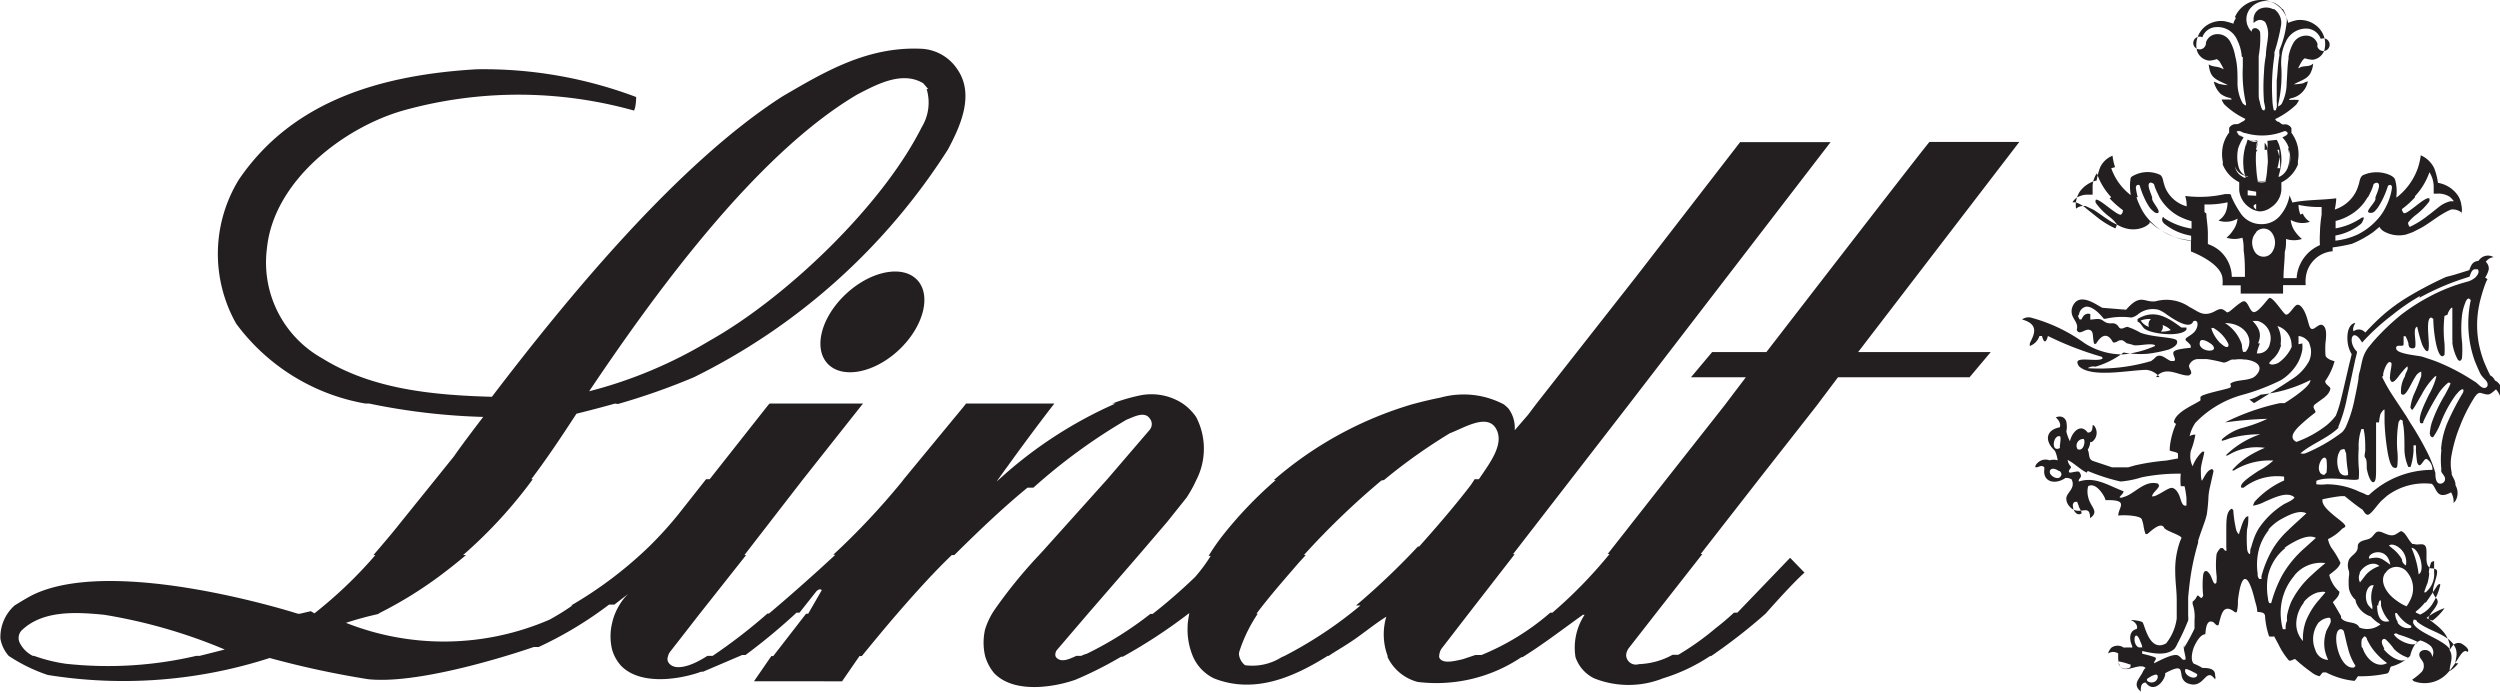
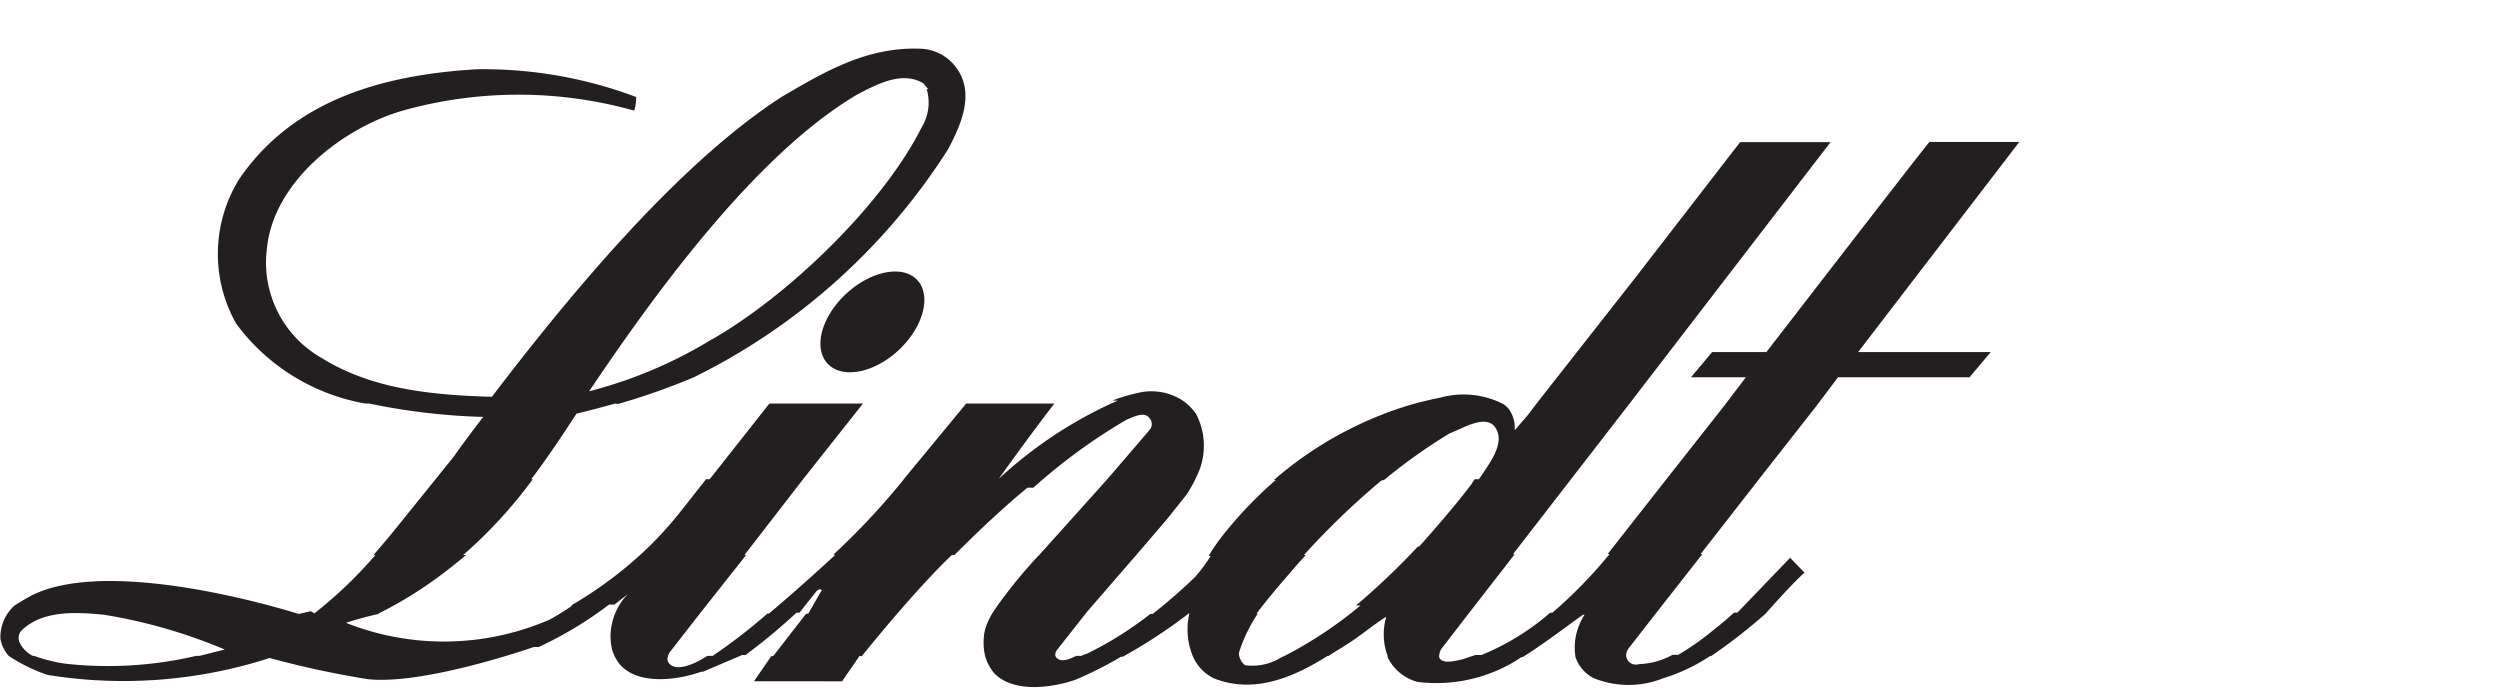
<svg xmlns="http://www.w3.org/2000/svg" id="Layer_1" data-name="Layer 1" width="118.01" height="32.72" viewBox="0 0 118.01 32.72">
  <defs>
    <style>.cls-1,.cls-2{fill:#231f20;}.cls-2{fill-rule:evenodd;}</style>
  </defs>
-   <path class="cls-1" d="M42.45,36c1.17-1.08,2.67-1.37,3.35-.64s.29,2.21-.87,3.3-2.67,1.38-3.36.65S41.26,37.1,42.45,36ZM32.2,50.42Zm-.67-9.23c-.6.17-1.22.33-1.82.48-.74,1.14-1.42,2.15-2.13,3.09h.07a21.88,21.88,0,0,1-3.29,3.58h.14c-.43.36-.88.72-1.37,1.08a19.26,19.26,0,0,1-2.78,1.69h.07a16.19,16.19,0,0,0-1.59.43,12.55,12.55,0,0,0,9.61-.15,11.24,11.24,0,0,0,1.08-.67h-.06a19.13,19.13,0,0,0,3.68-2.78h0a18,18,0,0,0,1.38-1.52l1.31-1.66H36l2.77-3.51h0l.06-.06h4.41l-.06.07h0l-2.77,3.5h0l-2.77,3.58h.08l-2.19,2.77h0l-1.37,1.76a.58.58,0,0,0-.13.26h0a.34.34,0,0,0,0,.24c.31.59,1.39,0,1.39,0a4.39,4.39,0,0,0,.47-.27h.25a26.18,26.18,0,0,0,2.59-2h.07c.68-.57,1.48-1.27,2.41-2.11l.72-.66h-.1a34.29,34.29,0,0,0,3.25-3.46l.09-.12h0L48,41.32h0l.1-.13h4.17l-.11.14h0c-.91,1.18-1.74,2.32-2.56,3.46h0l-.06.08.13-.11h0a20.25,20.25,0,0,1,5.48-3.57H55a8.48,8.48,0,0,1,1.39-.4,2.7,2.7,0,0,1,1.94.4h0a2.51,2.51,0,0,1,.63.63,3.24,3.24,0,0,1,0,3h0a5.79,5.79,0,0,1-.45.81l-.91,1.14-1.37,1.6h0l-2.4,2.77h0L52.41,52.8a.36.36,0,0,0-.09.3h0a.26.26,0,0,0,.1.13c.25.18.59,0,.89-.13h.23A1.19,1.19,0,0,1,53.8,53a16.61,16.61,0,0,0,3-1.88h.11a26.06,26.06,0,0,0,2-1.74,7.45,7.45,0,0,0,.74-1h-.1a10.19,10.19,0,0,1,.64-.93,19.21,19.21,0,0,1,2.53-2.65h-.09a17.52,17.52,0,0,1,6.51-3.57h0c.44-.12.89-.23,1.35-.32a4.09,4.09,0,0,1,3,.32h0a2.09,2.09,0,0,1,.22.2A1.53,1.53,0,0,1,74,42.45l.63-.73.4-.53h0l4.71-6,4.9-6.34h4.27L79.36,41.27h0l-2.67,3.45,0,0h0l-2.77,3.58H74l-2.15,2.77h0l-1.32,1.71a.71.71,0,0,0-.09.28.27.27,0,0,0,0,.12c.15.33.77.15,1.1.08l.6-.2h.29a11.7,11.7,0,0,0,3.25-2h.1a21.7,21.7,0,0,0,2.6-2.65l.1-.12h-.09l2.81-3.58h0l2.71-3.44h0l1-1.32H82.32l1-1.19h2.56s7.55-9.78,7.7-9.92h4.24l-7.61,9.92h6.26l-1,1.19H89.26l-1,1.33h0l-2.69,3.43h0l-2.79,3.58h.08l-2.17,2.77h0l-1.31,1.68a.63.63,0,0,0-.12.33.46.46,0,0,0,.6.42,3.54,3.54,0,0,0,1.59-.44h.27a12.91,12.91,0,0,0,1.77-1.26c.26-.2.56-.45.86-.73h.16L87,48.47l.68.7c-.62.55-1.84,1.94-1.84,1.94h0a26.27,26.27,0,0,1-2.57,2h-.05A8.47,8.47,0,0,1,81,54.16a4.39,4.39,0,0,1-3.25,0,1.73,1.73,0,0,1-.88-1h0a2.82,2.82,0,0,1,.43-2h-.08c-.94.67-1.87,1.39-2.85,2h-.05a7.2,7.2,0,0,1-4.9,1.17A2.19,2.19,0,0,1,68,53.16l0-.06h0a2.93,2.93,0,0,1-.06-1.85c-.6.37-1.2.89-1.82,1.28-.29.19-.59.36-.9.57h-.05c-1.59,1-3.46,1.82-5.37,1.06a2.06,2.06,0,0,1-1-1.06h0a3.27,3.27,0,0,1-.24-1.38c0-.21.05-.44.08-.64h0v0l-.08.06h0a25.08,25.08,0,0,1-3.06,2h-.08a17.87,17.87,0,0,1-2.14,1.08c-.82.3-2.83.73-3.84-.29A2.18,2.18,0,0,1,49,53.1h0a2.78,2.78,0,0,1,0-1.25,3.48,3.48,0,0,1,.45-.93h0a22.73,22.73,0,0,1,2.1-2.58h0l.22-.24,3-3.34h0l2-2.33a.42.42,0,0,0,0-.54c-.25-.36-.77-.06-1.09.06a27,27,0,0,0-4.4,3.21H51c-1.06.87-2.17,1.91-3.37,3.1l-.08.08h-.12c-.74.7-1.69,1.74-2.58,2.77h0c-.63.73-1.22,1.45-1.67,2h-.11l-.82,1.19H38.09l.82-1.19H39l1.55-2h.1L41.29,50c-.1-.12-.26.06-.26.06l-.79,1H40.1a28.59,28.59,0,0,1-2.41,2h-.16l-1.85.79h-.09c-.8.3-2.79.72-3.77-.28a1.93,1.93,0,0,1-.43-.78h0a2.65,2.65,0,0,1,0-1.22,2.76,2.76,0,0,1,.38-.92h0a2.28,2.28,0,0,1,.39-.48l-.66.51h-.25a18,18,0,0,1-3.32,2h-.23s-5.16,1.81-7.83,1.52a43.61,43.61,0,0,1-4.64-1A22.45,22.45,0,0,1,4.75,54a7.82,7.82,0,0,1-1.84-.9h0a1.66,1.66,0,0,1-.39-.81,2,2,0,0,1,.67-1.57h0s.54-.34.86-.5c3.88-1.88,12.51.89,12.51.89h.1l.51-.12.2.12h-.05a20.56,20.56,0,0,0,2.9-2.77h-.09c.4-.47.81-.94,1.18-1.41l1.75-2.17h0l.87-1.08c.41-.6,1.38-1.86,1.38-1.86a30.39,30.39,0,0,1-5.38-.63h-.18a9.64,9.64,0,0,1-6.1-3.77,6.7,6.7,0,0,1,.13-6.81c2.59-3.8,6.87-4.94,11.21-5.2a20.41,20.41,0,0,1,7.54,1.31s0,.43-.1.64a20.21,20.21,0,0,0-10.91,0c-2.82.81-6.11,3.34-6.42,6.51a5.18,5.18,0,0,0,2.62,5.19c2.31,1.43,5.09,1.73,8,1.81,3.59-4.71,8.77-11,13.7-14.17,2-1.17,4-2.36,6.53-2.26a2.16,2.16,0,0,1,1.76,1c.8,1.19.11,2.68-.46,3.75a29.86,29.86,0,0,1-12,10.76,31.62,31.62,0,0,1-3.58,1.26ZM46.32,26.35h0l-.24-.28c-1-.6-2.21.06-3.13.54-4.82,2.85-9.61,9.49-12.64,14A21.18,21.18,0,0,0,36,38.22c3.57-2,8.13-6.34,10-10.06a2.23,2.23,0,0,0,.24-1.82ZM11.92,53.1l1.19-.3a25,25,0,0,0-5.69-1.64c-1.33-.13-2.87-.22-3.87.71a.52.52,0,0,0-.12.61,1.38,1.38,0,0,0,.62.62h.06a7.63,7.63,0,0,0,1.48.37,18.3,18.3,0,0,0,6.17-.37Zm55.79-8.28a36.86,36.86,0,0,0-3.66,3.52h.09l-.33.36c-.68.79-1.38,1.58-2,2.41h.06A7.12,7.12,0,0,0,61,52.9a.41.41,0,0,0,0,.22h0a.77.77,0,0,0,.27.42A2.58,2.58,0,0,0,63,53.16l.14-.06h0a19.54,19.54,0,0,0,3.58-2.38h-.21a34.87,34.87,0,0,0,2.92-2.78h.06c.89-1,1.71-1.95,2.45-2.92l.17-.26h.2c.52-.77,1.23-1.68.8-2.4s-1.54,0-2.17.23a26.12,26.12,0,0,0-3.11,2.21Z" transform="translate(-2.5 -22.14)" />
-   <path class="cls-2" d="M108,22.94a1.34,1.34,0,0,1,1.19-.8,1.27,1.27,0,0,1,1.23.8h0a1.31,1.31,0,0,1,.09.28,2,2,0,0,1,.42-.13,1.23,1.23,0,0,1,.92.27,1.1,1.1,0,0,1,.37,1.14.66.66,0,0,1-.55.46,1.21,1.21,0,0,1-.37-.07.41.41,0,0,0-.12.11h0a2.64,2.64,0,0,0-.2.37l.12-.06c.19-.08.42,0,.59-.17a1.12,1.12,0,0,1-.09.37c-.13.36-.51.43-.82.61a2.2,2.2,0,0,0,.44-.05.85.85,0,0,1,.22-.09,1,1,0,0,1-.8.8.12.12,0,0,0-.09.08,3.62,3.62,0,0,1,.47,0,1.13,1.13,0,0,1-.12.21h0a3.79,3.79,0,0,1-1,.69.22.22,0,0,0,.11.12c.11,0,.18.17.31.13a.35.35,0,0,1,.34.17.17.17,0,0,1,0,.1h0a.24.24,0,0,1,0,.12,1.79,1.79,0,0,1,.31.69h0a1.83,1.83,0,0,1,0,.66c0,.05,0,.11,0,.16h0a1.6,1.6,0,0,1-.78.84v.37h0a1.08,1.08,0,0,1-.49.81h0a.92.92,0,0,1-.53.19,1,1,0,0,1-.49-.19h0a1.1,1.1,0,0,1-.48-.81h0v-.38a1.6,1.6,0,0,1-.78-.84h0a.49.49,0,0,0,0-.16,1.83,1.83,0,0,1,0-.66h0a1.6,1.6,0,0,1,.31-.69.29.29,0,0,1,0-.13h0a.16.16,0,0,1,0-.09.36.36,0,0,1,.34-.17c.13,0,.2-.09.31-.13a.22.22,0,0,0,.11-.12,3.62,3.62,0,0,1-1-.69h0a.94.94,0,0,1-.12-.22c.15,0,.33,0,.48,0a.13.13,0,0,0-.1-.08,1.11,1.11,0,0,1-.43-.19A1.2,1.2,0,0,1,107,26a.85.85,0,0,1,.22.09,2.24,2.24,0,0,0,.44.07c-.31-.18-.69-.25-.82-.61a1.43,1.43,0,0,1-.08-.37c.17.12.4.09.58.17l.13.06c-.06-.13-.13-.25-.2-.37h0a.69.69,0,0,0-.13-.11,1.16,1.16,0,0,1-.37.07.67.67,0,0,1-.56-.46,1.12,1.12,0,0,1,.37-1.14,1.22,1.22,0,0,1,.92-.26,3,3,0,0,1,.43.12c0-.09.07-.18.11-.27Zm2.22-.38h0l0,0a1,1,0,0,0-.93-.36,1,1,0,0,0-.61.39h0a1.09,1.09,0,0,0-.08.15.82.82,0,0,0,.19.9.15.15,0,0,1,.09-.16.22.22,0,0,1,.23.06.23.23,0,0,1,.08.18,4.73,4.73,0,0,1-.07,1.06h0c0,.16,0,.31,0,.46,0,.36,0,1,0,1.3,0,.14,0,.27.05.39h0a1.59,1.59,0,0,0,.09.33.12.12,0,0,0,.11.09c.06,0,0-.05.06-.08a2.49,2.49,0,0,0-.06-.32h0a9.32,9.32,0,0,1,0-1.4,5,5,0,0,1,.09-.79h0c0-.31.08-.61.1-.92a1.14,1.14,0,0,0-.13-.65.36.36,0,0,0-.26-.11.46.46,0,0,0-.29.15.5.5,0,0,1,0-.13.55.55,0,0,1,.27-.53h0a.72.72,0,0,1,.64,0l.06,0h0a.79.79,0,0,1,.33.73,8.63,8.63,0,0,1-.32,1.31,1.1,1.1,0,0,1,0,.16h0a9.84,9.84,0,0,0-.09,2.17h0a2,2,0,0,0,.05.35s0,.08.08.06,0-.07.07-.11a1.46,1.46,0,0,0,0-.3h0c0-.34,0-.75,0-1,.05-.4.05-.79.13-1.19h0a1.11,1.11,0,0,1,0-.25,4.62,4.62,0,0,0,.35-1.42,1.31,1.31,0,0,0-.19-.51Zm-1.85,2.28c0,.15,0,.31,0,.46a6.3,6.3,0,0,0,.15,1.73h0l0,.09a.36.36,0,0,1-.16-.11h0a2,2,0,0,1-.24-1c0-.4,0-.82-.11-1.22h0a2.18,2.18,0,0,0-.24-.69.67.67,0,0,0-.7-.34.55.55,0,0,0-.44.39.3.3,0,1,1-.17-.25.71.71,0,0,1,.65-.48,1,1,0,0,1,1,.62,2.05,2.05,0,0,1,.21.77Zm2.17,0h0c-.07.39-.07.82-.1,1.21a2.16,2.16,0,0,1-.24,1h0a.61.61,0,0,1-.16.12l0-.1h0a6.3,6.3,0,0,0,.15-1.73,2.42,2.42,0,0,1,0-.46h0a2.05,2.05,0,0,1,.21-.77,1.05,1.05,0,0,1,1-.62.73.73,0,0,1,.65.49.29.29,0,0,1,.39.14.3.3,0,0,1-.14.4.3.3,0,0,1-.4-.15.22.22,0,0,1,0-.14.55.55,0,0,0-.44-.4.69.69,0,0,0-.71.35,2,2,0,0,0-.23.69Zm0,4.28h0a1.25,1.25,0,0,0-.3-.49c.08-.06.22-.08.25-.2a.15.15,0,0,0-.16-.1,2.8,2.8,0,0,1-1.85.09c-.12,0-.21-.11-.34-.09s0,.08,0,.13.18.11.27.17a2.06,2.06,0,0,0-.25.49h0a1.74,1.74,0,0,1,.25-.49c-.09-.06-.23-.06-.27-.17s0-.12,0-.14a1.89,1.89,0,0,1,.34.09,2.86,2.86,0,0,0,1.85-.08.15.15,0,0,1,.16.09c0,.13-.17.15-.25.21a1.12,1.12,0,0,1,.3.49,1.12,1.12,0,0,0-.3-.49c.08-.06.22-.08.25-.21a.15.15,0,0,0-.16-.09,2.86,2.86,0,0,1-1.85.08c-.12,0-.21-.1-.34-.09s0,.08,0,.14.18.11.27.17a2,2,0,0,0-.25.48h0a1.89,1.89,0,0,1,.25-.49c-.09-.06-.23-.06-.27-.17s0-.11,0-.13a1.89,1.89,0,0,1,.34.09,2.86,2.86,0,0,0,1.85-.08.13.13,0,0,1,.16.09c0,.12-.17.14-.25.2a1.25,1.25,0,0,1,.3.49,1.25,1.25,0,0,0-.3-.49c.08-.06.22-.08.25-.2a.13.13,0,0,0-.16-.09,2.86,2.86,0,0,1-1.85.08c-.12,0-.21-.11-.34-.09s0,.08,0,.13.18.11.27.17a2.06,2.06,0,0,0-.25.49h0a1.8,1.8,0,0,0,0,.86h0a.68.68,0,0,0,.34.47c.07,0,.11.07.17.06a1.86,1.86,0,0,1-.11-.52h0a1.86,1.86,0,0,0,.11.52c-.06,0-.1,0-.17-.06A.68.68,0,0,1,108,30h0a.68.68,0,0,0,.34.47c.07,0,.11.07.17.06a1.86,1.86,0,0,1-.11-.52,1.86,1.86,0,0,0,.11.52c-.06,0-.1,0-.17-.06A.68.68,0,0,1,108,30h0a.68.68,0,0,0,.34.47c.07,0,.11.07.17.06a1.86,1.86,0,0,1-.11-.52h0a2.62,2.62,0,0,1,.07-.88h0a2.62,2.62,0,0,0-.07.88h0a2.62,2.62,0,0,1,.07-.88h0a2.62,2.62,0,0,0-.07.88h0a2.62,2.62,0,0,1,.07-.88h0c0-.11.07-.23.11-.34s.1,0,.15,0a.88.88,0,0,1,.33.05l-.06.33h0l.06-.33c-.1,0-.23,0-.33-.05s-.14-.07-.15,0a3.3,3.3,0,0,1-.11.34h0a3.38,3.38,0,0,1,.11-.34c0-.11.1,0,.15,0a.88.88,0,0,1,.33.05l-.06.32h0c0-.11,0-.21.06-.33s-.23,0-.33-.05-.14-.06-.15,0-.08.22-.11.34a2.72,2.72,0,0,1,.11-.34c0-.11.1,0,.15,0a.88.88,0,0,1,.33.05c0,.12,0,.22-.06.33h0a.43.43,0,0,0,0,.11,4.7,4.7,0,0,0,0,.75h0a4.91,4.91,0,0,0,.08.67.73.73,0,0,0,.36,0,3.84,3.84,0,0,0,.09-.68h0a4.3,4.3,0,0,1-.09.72.73.73,0,0,1-.36,0A4.91,4.91,0,0,1,109,30a4.91,4.91,0,0,0,.08.67.73.73,0,0,0,.36,0,3.84,3.84,0,0,0,.09-.68h0a3.84,3.84,0,0,1-.09.68.73.73,0,0,1-.36,0A4.91,4.91,0,0,1,109,30a4.91,4.91,0,0,0,.08.67.73.73,0,0,0,.36,0,3.84,3.84,0,0,0,.09-.68h0a4.92,4.92,0,0,0,0-.86h0a4.92,4.92,0,0,1,0,.86,4.92,4.92,0,0,0,0-.86h0a1.4,1.4,0,0,0,0-.34l.44-.05a1.31,1.31,0,0,1,.15.37h0a2.13,2.13,0,0,1,.05.87h0a4.05,4.05,0,0,1-.12.5h.11a.78.78,0,0,0,.4-.49h0a.78.78,0,0,1-.4.49H110a4.05,4.05,0,0,0,.12-.5h0a4.05,4.05,0,0,1-.12.5h.11a.78.78,0,0,0,.4-.49h0a.78.78,0,0,1-.4.49H110a4.05,4.05,0,0,0,.12-.5,4.05,4.05,0,0,1-.12.5h.11a.78.78,0,0,0,.4-.49h0a1.5,1.5,0,0,0,0-.84Zm-1,.08a6.13,6.13,0,0,1,0,.86A6.13,6.13,0,0,0,109.51,29.2Zm1,0a1.34,1.34,0,0,1,0,.84h0a1.34,1.34,0,0,0,0-.84,1.34,1.34,0,0,1,0,.84h0A1.34,1.34,0,0,0,110.5,29.2Zm-2.43,0a1.8,1.8,0,0,0,0,.86,1.8,1.8,0,0,1,0-.86Zm0,0a1.8,1.8,0,0,0,0,.86,1.8,1.8,0,0,1,0-.86Zm-5.95.88a2.72,2.72,0,0,0,.82,1.19h0l.09.08v-.08h0a2.3,2.3,0,0,1,0-.69c0-.1.14-.15.22-.19a1.41,1.41,0,0,1,1.17,0c.15.1.14.31.2.46a1.35,1.35,0,0,0,.22.45h0a1.55,1.55,0,0,0,.84.58c0-.3-.07-.49-.07-.49a5.41,5.41,0,0,0,1.88-.09h.23l.06.05v.05h0a4.81,4.81,0,0,0,.49.87h0a1.17,1.17,0,0,0,.93.45,1.12,1.12,0,0,0,.93-.45h0a2,2,0,0,0,.4-.87h0v-.05l.14.35h0c.68-.14,1.38-.11,2.07-.2,0,0,0,.21-.07.53a1.71,1.71,0,0,0,.87-.63h0a1.59,1.59,0,0,0,.24-.49c.07-.17.06-.4.22-.5a1.57,1.57,0,0,1,1.29,0c.09.05.2.11.23.22a2,2,0,0,1,.06.76h0v.08l.11-.09h0a3,3,0,0,0,.9-1.3h0a3.18,3.18,0,0,0,.14-.61,1.27,1.27,0,0,1,.63.6h0l0,0a2.88,2.88,0,0,1,.18.7,1.43,1.43,0,0,1,.93.58h0a1.08,1.08,0,0,1,.18.49.86.86,0,0,1,0,.39h0a0,0,0,0,1,0,0h0s0,0,0-.06a.66.66,0,0,0-.49-.14,2.87,2.87,0,0,0-.39.2h0c-.36.21-.68.48-1.05.68l-.37.19h0l-.31.11a1.45,1.45,0,0,1-1-.12h0a.65.65,0,0,1-.21-.16l-.05-.08-.3.25h0a5.18,5.18,0,0,1-1,.55,8.81,8.81,0,0,1-.91.17V34h0v0a1.39,1.39,0,0,0-1.27,1.26h0a1.51,1.51,0,0,0,0,.34h-1.07V36h-2v-.39h-.86a1.42,1.42,0,0,0,0-.33h0c-.06-.74-1.49-1.27-1.49-1.27v-.4h0v-.12a4.05,4.05,0,0,1-.77-.16,4.47,4.47,0,0,1-.91-.5h0l-.27-.22,0,.07a1,1,0,0,1-.2.15h0a1.28,1.28,0,0,1-.88.1,1.42,1.42,0,0,1-.29-.1h0l-.34-.17c-.33-.18-.62-.42-.94-.62h0l-.36-.17a.55.55,0,0,0-.46.12s0,0,0,0h0a1.09,1.09,0,0,1,0-.36,1.3,1.3,0,0,1,.17-.44h0a1.36,1.36,0,0,1,.8-.53,3,3,0,0,1,.17-.63l0,0h0a1.09,1.09,0,0,1,.58-.54,2.62,2.62,0,0,0,.12.54Zm0,1.37h0a3.11,3.11,0,0,1-.68-1.13,1.15,1.15,0,0,0-.2.7c0,.1,0,.21,0,.31l-.18,0a1,1,0,0,0-.57.14h0a.7.7,0,0,0-.2.22h.15A1.51,1.51,0,0,1,101,32l.49.39h0a4,4,0,0,0,.86.53.37.37,0,0,0,.07-.2,1.87,1.87,0,0,0-.31-.32h0a3.13,3.13,0,0,1-.68-.68.2.2,0,0,1,0-.15c.16-.09,1.12.87,1.21.68a.26.26,0,0,0,.07-.19,4.2,4.2,0,0,1-.63-.56Zm1.19,0h0a2.63,2.63,0,0,0,.17.42,2.4,2.4,0,0,0,.27.46h0a3.05,3.05,0,0,0,1.07.88h0a3.35,3.35,0,0,0,1.07.3v-.24l-.26-.06h0a2.68,2.68,0,0,1-.93-.45c-.1-.07-.21-.17-.17-.31s.08,0,.11,0a3.28,3.28,0,0,0,1.27.48l0-.35a3.06,3.06,0,0,1-.63-.25h0a2.37,2.37,0,0,1-.88-.87h0l-.09-.19a2.26,2.26,0,0,1-.17-.43.23.23,0,0,0-.18-.08c-.18.07,0,.42.09.69h0l0,.1c.07.21.39.54.29.63s-.29-.11-.39-.22a2.76,2.76,0,0,1-.28-.5h0a3.93,3.93,0,0,1-.2-.54c0-.07-.18-.1-.19.08a3.58,3.58,0,0,0,.09.45Zm10.91,0a2.23,2.23,0,0,1-.88.87h0a2.44,2.44,0,0,1-.63.25l0,.35a3.14,3.14,0,0,0,1.24-.51s.1,0,.1,0-.06.24-.16.31a2.66,2.66,0,0,1-.93.48h0l-.26.06v.24a3.35,3.35,0,0,0,1.07-.3h0a3.11,3.11,0,0,0,1.06-.88h0a2.56,2.56,0,0,0,.27-.45,2.63,2.63,0,0,0,.17-.42h0a2.42,2.42,0,0,0,.1-.45c0-.18-.15-.14-.19-.08a4.33,4.33,0,0,1-.21.54h0a3.53,3.53,0,0,1-.28.5c-.1.11-.18.27-.39.22s.22-.4.29-.63l0-.1h0c.1-.26.27-.62.09-.68a.2.2,0,0,0-.18.07,2,2,0,0,1-.17.43,1.14,1.14,0,0,1-.1.19Zm2.24,0a4.08,4.08,0,0,1-.62.56.29.29,0,0,0,.07.17c.1.19,1-.77,1.22-.68a.2.2,0,0,1,0,.15,3.18,3.18,0,0,1-.69.68h0a2.34,2.34,0,0,0-.31.32.32.32,0,0,0,.08.2,4.17,4.17,0,0,0,.85-.53h0c.17-.12.33-.26.5-.39a1.4,1.4,0,0,1,.57-.29h.16a.88.88,0,0,0-.21-.22h0a1,1,0,0,0-.56-.14,1.24,1.24,0,0,1-.18,0c0-.1,0-.21,0-.31a1.3,1.3,0,0,0-.2-.7,3.26,3.26,0,0,1-.69,1.14Zm-9.85.77h0c0,.22.06.53.07.88h0v.56a1.78,1.78,0,0,1,.54.3h0a1.67,1.67,0,0,1,.59,1.25h.62c0-.41,0-.83-.06-1.24h0c0-.18,0-.38-.06-.61a1.2,1.2,0,0,1-.75,0,1.47,1.47,0,0,0,.29-.32h0a1.13,1.13,0,0,0,.23-.58,1.09,1.09,0,0,1-.9.09.86.86,0,0,0,.34-.39h0a1.27,1.27,0,0,0,.09-.47,4.43,4.43,0,0,1-1.09.1l0,.36Zm4.55,0h0a.81.81,0,0,0,.34.39,1.12,1.12,0,0,1-.91-.09,1.13,1.13,0,0,0,.23.58h0a1.83,1.83,0,0,0,.3.32,1.2,1.2,0,0,1-.75,0c0,.23,0,.43-.06.61h0c0,.41-.06.83-.06,1.24h.62a1.83,1.83,0,0,1,.61-1.25h0a1.93,1.93,0,0,1,.49-.31,5,5,0,0,1,0-.56h0a6.19,6.19,0,0,1,.08-.88h0c0-.23,0-.36,0-.36a4.43,4.43,0,0,1-1.09-.1,1.18,1.18,0,0,0,.09.46Zm-2.2.89a.7.7,0,0,0-.19.49.86.86,0,0,0,.1.38h0a.49.49,0,0,0,.65.23.51.51,0,0,0,.23-.23h0a.79.79,0,0,0-.08-.89h0a.48.48,0,0,0-.36-.16.48.48,0,0,0-.35.16Zm7.74,3a9.47,9.47,0,0,0-1.29.88h0A10.53,10.53,0,0,0,114,38.31h0l0,0,0,0h0c-.32-.56-.55-.35-.48,0h0a.84.84,0,0,0,.24.43c0,.1-.06.26-.1.46h0l-.19.88h0c-.06.28-.13.59-.19.88h0a6.91,6.91,0,0,1-.4,1.32h0l0,.06c-.52.5-1.27.75-1.79,1.2v0h0v0a.46.46,0,0,0,.23,0h0a7.75,7.75,0,0,0,1.74-1,1,1,0,0,0,.2-.31h0a6.09,6.09,0,0,0,.4-1.32h0c.07-.32.13-.63.17-.88h0c0-.19.06-.35.08-.43s.06-.3.1-.45h0a1.65,1.65,0,0,1,.28-.6l.23-.28h0A10.93,10.93,0,0,1,115.84,37h0a9.23,9.23,0,0,1,1.36-.87h0a8.31,8.31,0,0,1,1.79-.7.93.93,0,0,0,.34-.18h0c.13-.12.22-.27.13-.4l-.13,0c-.15,0-.21.22-.26.35l-.37.12h0a11.85,11.85,0,0,0-2,.88Zm3.18-.79-.06.11a6.75,6.75,0,0,0-.25.76h0a5,5,0,0,0-.16.86h0a4.79,4.79,0,0,0,.06,1.31h0a5.38,5.38,0,0,0,.25.87h0c.09.21.18.42.29.63a.47.47,0,0,1,.22.24h0a.54.54,0,0,1,.26.72.25.25,0,0,1,0,.07.91.91,0,0,0-.21-.37c-.35.3-.32.28-.75.16a.28.28,0,0,0-.19.12.88.88,0,0,0-.12.17h0a7.6,7.6,0,0,0-.65,1.31h0a6.76,6.76,0,0,0-.38,1.31h0a2.08,2.08,0,0,0,0,.86h0l0,.08c.07.19.18.28.18.52a.73.73,0,0,1,0,.73h0a.81.81,0,0,1-.09.1v-.11h0a.89.89,0,0,0-.12-.39c-.71.39-.67-.22-.91-.4a2.94,2.94,0,0,0-2.12.57l-.26.23h0c-.23.24-.35.45-.54.61s-.28-.13-.36-.2c-.26-.16-.83-.63-.83-.63H113a8.23,8.23,0,0,0-.87.15.19.19,0,0,0,0,.08c0,.35.82.87,1,1.06s0,.18-.08.26h0l-.08.08a2.31,2.31,0,0,1-.58.4,1.32,1.32,0,0,0,.15.39h0a4.16,4.16,0,0,1,.44.73c-.08.26-.34.4-.53.57h0a1.52,1.52,0,0,0,.48.79c0,.22-.2.36-.31.5h0c.12.19.39.66.39.66v0h0a.19.19,0,0,0,0,.08c.21.3.71.12.86.45a1,1,0,0,0,1-.15,1.83,1.83,0,0,1-.46-.37h0l0,0a1.12,1.12,0,0,1-.71-.7c0-.05,0-.09-.07-.14h0a1,1,0,0,1-.25-.47,3,3,0,0,1,0-.6.6.6,0,0,0,0-.23h0a.72.72,0,0,1,0-.54c.09-.17.28-.26.37-.42s0-.25.1-.36h0l0,0c.17-.19.46-.12.63-.31s.19-.26.37-.23.48.27.74.12.22-.19.36-.09.25.39.43.55h0l.08,0c.2.08.52-.12.57.22s-.09.79.22.93c.09,0,.23,0,.29.11h0l0,.08c0,.26-.26.75-.18,1a.85.85,0,0,0,.17.25h0a.25.25,0,0,1,0,.27c-.1.23-.29.36-.39.61h0l0,.07c.46.36.87.62,1,1.23h0c0,.06,0,.13,0,.19s.08-.11.16-.19h0a.39.39,0,0,1,.3-.1.47.47,0,0,1,.2.1h0c.12.08.23.2.21.28s-.08,0-.12,0c-.23,0-.41.56-.82,1h0a1.47,1.47,0,0,1-1.56.45.21.21,0,0,1-.14-.1,3.13,3.13,0,0,0,.44-.36h0a.42.42,0,0,0,.1-.34c0-.2-.26-.32-.2-.54s.56-.25.6.17a.44.44,0,0,0-.15-.58h0a1.42,1.42,0,0,0-.41-.2.63.63,0,0,0-.26.2h0a1.65,1.65,0,0,0-.22.53,2,2,0,0,1-.85.49c-.12,0-.1.2-.17.28h0a.11.11,0,0,1-.07.06,5.74,5.74,0,0,1-1.37.13c-.06.06-.09.16-.17.22a3.71,3.71,0,0,1-1.34-.4h0l-.07,0-.06,0h0c-.06,0-.11.12-.18.18a.91.91,0,0,1-.37-.18h0a7.68,7.68,0,0,1-.78-.63c-.09,0-.21.12-.3.06a3.36,3.36,0,0,1-.48-.74h0l-.21-.39a.65.65,0,0,1-.24,0,3.74,3.74,0,0,1-.19-.94v0c0-.2-.2-.2-.37-.22,0-.2-.07-.38-.11-.54h0c-.3-1.26-.63-1.43-.8,0h0c0,.17,0,.36-.06.56H108c-.46-.37-.6-.06-.7.32h0a2.68,2.68,0,0,0-.07.27c-.1.1-.18-.09-.27-.13-.33-.14-.34.41-.36.58-.2,0-.4.29-.54.61h0c-.12.32-.14.67,0,.78a2.14,2.14,0,0,1,.4.2c.22,0,.62,0,.6.35h0a.25.25,0,0,1,0,.19.69.69,0,0,0-.19-.19h0a.29.29,0,0,0-.13,0h0c-.22.1-.4.56-.9.4a.47.47,0,0,1-.36-.4h0c-.06-.29,0-.52-.78-.1a.17.17,0,0,1,0,.1h0c-.11.4-.59.81-.91.34-.23,0-.25.24-.23.43-.36-.31-.16-.51,0-.78h0c.09-.12.1-.24.22-.34-.37-.35-1.37.69-1.29-.68a.42.42,0,0,0-.48,0,.61.61,0,0,1,.16-.28h0a.51.51,0,0,1,.58,0h0l0,0a2.73,2.73,0,0,1,.4,0l0-.07h0c-.14-.29-.17-.72.21-.81.08-.16-.1-.35-.24-.4s.4,0,.51.08.31,1.45,1.12,1a2.4,2.4,0,0,0,.5-1.17h0c0-.27,0-.57,0-.87h0c0-.44-.07-.89-.07-1.33h0a4,4,0,0,1,.19-1.34h0a1.86,1.86,0,0,1,.1-.25c.06-.13-.73-.34-.81-.49-.15-.33-.66.18-.8.29l-.08,0a1.89,1.89,0,0,1-.1-.41h0a1.82,1.82,0,0,0-.08-.29c-.08-.19-.92-.21-1.11-.17,0-.4.55-.76-.6-.73a.78.78,0,0,0-.05-.14h0c-.15-.29-.47-.69-.77-.52a1,1,0,0,0,0,.51h0c.1.49.55.67.09,1,0-.78-.54,0-1-.59a.53.53,0,0,1-.12-.38h0c.06-.28.44-.45.25-.86a.5.5,0,0,0-.29-.07c-.47.33-1.08.21-1-.41h0v-.09c-.14-.14-.25,0-.39,0s.17-.5.64-.33a.62.62,0,0,1,.38,0,1.62,1.62,0,0,0-.12-.43h0l-.05-.06c-.44-.43-.4-.94.27-1.07a.29.29,0,0,0,0-.2h0a.51.51,0,0,0-.19-.26.36.36,0,0,1,.36,0,.35.35,0,0,1,.14.2h0a1.19,1.19,0,0,1,0,.46,2,2,0,0,0,.17.46c.08-.39.48-.89.84-.41.22,0,.22-.18.23-.35,0,0,.07,0,.09.05a.53.53,0,0,1-.12.74l-.08,0a.85.85,0,0,1-.12.37h0v0c.1.19,0,.46.28.54l.87.29h.76l.31-.09a10.73,10.73,0,0,1,1.49-.23l.55-.1c0-.1,0-.11,0-.21s-.37-.12-.39-.17v-.1h0a3.43,3.43,0,0,1,.29-1.13c0-.06-.1-.06-.09-.13v0h0c.11-.48,1-.81,1.25-1,0,0,0-.11,0-.17l.09-.06h0c.35-.15,1.26-.32,1.32-.38s0-.13,0-.18c.27-.2.77-.12,1.1-.3h0a.69.69,0,0,0,.22-.23c.21-.36-.18-.56-.61-.61h-.07a1.27,1.27,0,0,0-.39,0H108l-.11,0c-.13,0-.3.17-.45.14a6.57,6.57,0,0,0-.77-.16h-.43a.45.45,0,0,0-.41.31c0,.15.13.23.1.38l-.09.08c-.45.06-1.09-.5-1.57.08v0l.17,0h0a.92.92,0,0,0-.61-.34c-.79,0-2.55.39-3.17-.15a.35.35,0,0,1-.1-.21c0-.27,1,0,1.19-.18h0s0-.08-.08-.09A15.19,15.19,0,0,1,99.17,38h0c-.09.34-.19.34-.28,0h-.12a.75.75,0,0,1-.45.47.28.28,0,0,1,0-.13h0c.13-.31.53-.87-.37-1.12a.51.51,0,0,1,.48-.07,7.68,7.68,0,0,1,2.47,1.19h0a3.33,3.33,0,0,0,1.81.53,4.93,4.93,0,0,0,1.52-.4.07.07,0,0,0-.07-.06c-.25-.07-.88.1-1,0l-.28-.07h0a.8.8,0,0,0-.2-.14c-.09,0-.18,0-.26.08h0c-.07,0-.13.07-.19,0h0l0,0c-.2-.37-.48-.43-.79.09h-.09c-.09-.35,0-.6-.22-.66s-.48.29-.6,0c.09-.29-.14-.46-.22-.71h0a.61.61,0,0,1,0-.33c.3-.86,1.26-.05,1.44,0l1.11.09c.7-.8.84-.32,1.4-.4a1.91,1.91,0,0,1,1.59.27c.4.2.61.45,1.08.26.16-.06.34-.23.52-.13s.14.16.26.1.39-.35.64-.48.32.44.52.49.59-.51.73-.65.61.62.77.75.4-.4.56-.44.33.22.43.5h0c.08.23.13.46.17.54.14.31.4-.21.61-.08s.17.51.13.86h0a4.53,4.53,0,0,0,0,.53c0,.22.43.31.43.31v0h0a2.94,2.94,0,0,1-.4.88h0v0c-.14.14.14.29.19.37s-.08.28-.16.36l-.12.11h0l-.44.32c-.18.17.12.31,0,.4s-.4.31-.69.58h0c-.31.29-.54.61-.18.79a5.12,5.12,0,0,0,1.43-.79h0a2.63,2.63,0,0,0,.43-.45A5.24,5.24,0,0,0,113,41h0c.07-.27.14-.58.21-.88h0l.2-.86h0c.05-.18.08-.32.1-.4a1.4,1.4,0,0,1-.18-.48h0c-.07-.42,0-.94.35-1-.05.12-.15.26-.08.4a.39.39,0,0,1,.55.06A11,11,0,0,1,115,37h0a8.37,8.37,0,0,1,1.19-.86h0a17.63,17.63,0,0,1,1.78-.93h0c.35-.08.71-.2,1.09-.32.1-.26.15-.4.44-.44a.52.52,0,0,1,.71-.17l0,0a.5.5,0,0,0-.37.22.43.43,0,0,1,.14.35,1.13,1.13,0,0,1-.17.39Zm-19.33,1.73a.68.68,0,0,0,.08.17h.08a1.08,1.08,0,0,1,.11-.18h0a.26.26,0,0,1,.11-.07.23.23,0,0,1,.2,0,.05.05,0,0,1,0,.05h0c0,.08,0,.17,0,.2s.35-.06.5,0,.22.21.53.18a.33.33,0,0,1,.31.17c.12.18.27,0,.42,0a3.24,3.24,0,0,1,.6.27c.51.21,1.44.21,1.67.33a.12.12,0,0,1,.07.13h0c0,.16-.27.29-.4.34a6.43,6.43,0,0,1-1,.2,4.42,4.42,0,0,1-1.13-.06h0a4.06,4.06,0,0,1-1.33.67.45.45,0,0,0-.36.07,8.59,8.59,0,0,0,3-.34h0a.91.91,0,0,1,.13-.1c.27-.35.53,0,.79.1h0a0,0,0,0,1,.07,0h.09c.13-.09-.14-.34,0-.46s.78-.16.78-.16v-.12a1.68,1.68,0,0,0-.15-.16h0c-.23-.17,0-.19.27-.42s.27-.69,0-.55c-.15.38-.79,0-1.26-.33h0a1.5,1.5,0,0,0-.39-.22,1.11,1.11,0,0,0-.95.21h0a.74.74,0,0,1-.32.16,3.4,3.4,0,0,0-1.23.06h-.07c-.24-.3-.57-.61-.85-.57a.42.42,0,0,0-.32.36Zm17.3,0a5.66,5.66,0,0,0,0,1.3h0a4.71,4.71,0,0,1,0,.55l-.09.06c-.14,0-.24-.28-.31-.6h0a6.65,6.65,0,0,1-.13-1.17l-.09-.06c-.24,0-.14.76-.12,1.22h0c0,.27,0,.45-.15.33a1,1,0,0,1-.18-.32h0a7.27,7.27,0,0,1-.22-.8c-.19.06-.08.51-.08.8h0c0,.14,0,.24-.16.22s-.14-.1-.17-.16l0-.06h0a1.51,1.51,0,0,0-.14-.35l-.09,0c0,.11,0,.21,0,.31h0v.07c0,.17-.39-.05-.35.21s1.06.32,1.24.38.4.13.62.21h0a9.73,9.73,0,0,1,1.7.87h0l.19.12c.12.08.28.3.44.27s.18-.23,0-.4h0a2,2,0,0,1-.19-.22c-.11-.21-.2-.43-.29-.65h0a5.31,5.31,0,0,1-.23-.87h0a5.32,5.32,0,0,1-.06-1.32h0a5.46,5.46,0,0,1,.1-.69l-.09-.07c-.09,0-.15.14-.18.23a2.38,2.38,0,0,0-.14.54h0a5.65,5.65,0,0,0,0,1.3h0a5.14,5.14,0,0,1,0,.68c0,.12-.07.27-.2.14a2.28,2.28,0,0,1-.26-.8h0a.27.27,0,0,0,0-.13c0-.14,0-.79,0-1.19h0c0-.1,0-.2,0-.31s-.19.12-.23.31Zm-11.56,1.3h0v0c0,.4.87.46.64.12a.47.47,0,0,0-.15-.13h0c-.2-.14-.49-.25-.48,0Zm1,0h0c.15.14.29.22.35.14a.15.15,0,0,0,0-.13h0a1.72,1.72,0,0,0-.7-.74h-.09c0,.13.19.5.42.72Zm1,0h0a1.1,1.1,0,0,0,.05.4l.12,0a.71.71,0,0,0,.17-.36h0c.08-.5-.39-1-1.14-1a1.89,1.89,0,0,1,.79,1v.07Zm.85,0a2,2,0,0,0-.15.47.56.56,0,0,0,.62-.47h0a.85.85,0,0,0-.58-1.06l-.24,0C109.27,37.74,109.21,38.05,109.09,38.35Zm1,.06a1.35,1.35,0,0,1-.35.64,1.21,1.21,0,0,0-.22.23h0v0c.08.11.24.07.42,0h0a1.85,1.85,0,0,0,.64-.75.24.24,0,0,0,0-.12h0a.94.94,0,0,0-.67-.88,1.35,1.35,0,0,1,.15.88Zm1-.06a2.83,2.83,0,0,1,0,.29,2,2,0,0,1-.19.58h0a2.31,2.31,0,0,1-.83.87h0a10,10,0,0,1-1.85.7h0a4.86,4.86,0,0,0-2.18,1.31h0a1.77,1.77,0,0,0-.27.63.42.42,0,0,1,.27-.07,3.79,3.79,0,0,1-.21.75h0a1.11,1.11,0,0,0,.08.74,1.78,1.78,0,0,1,.46-.69l.09,0c0,.13-.12.48-.16.79h0c0,.27,0,.51.05.58.12-.17.24-.51.49-.55l.06.09-.18.8a2.63,2.63,0,0,0-.06.39h0a8.08,8.08,0,0,1-.08.86,3.5,3.5,0,0,1-.14.46h0c-.09.26-.19.52-.27.79,0,0,0,.06,0,.09h0a11.86,11.86,0,0,0-.31,1.31h0c-.07.4-.12.84-.16,1.27v0h0c0,.29,0,.59,0,.88h0a.75.75,0,0,1,0,.21,11,11,0,0,1-.51,1.1h0a1,1,0,0,1-.13.23c-.39.37-1.08.21-1.53.11V53a5.12,5.12,0,0,1,.56.15c.2.07,0,.16,0,.3.19-.09.91-.49,1.13-.37s.16.25.36.19c0-.24-.13-.47-.07-.71v.15a8.53,8.53,0,0,0,.49-.9v-.4h0a1.81,1.81,0,0,0-.09-.76v-.11h0a.62.62,0,0,0,.21-.27c.09-.07.12.12.23.09l.06-.1a4.44,4.44,0,0,1,0-1h0a.35.35,0,0,1,.07-.15.13.13,0,0,1,.12,0,.65.65,0,0,1,.15.18h0c.09.18.14.4.22.4s.07-.11.07-.14a1,1,0,0,0,0-.25h0a4.36,4.36,0,0,1,0-1,.78.78,0,0,1,.19-.29h.08c.07,0,.1.15.19.13a.28.28,0,0,0,0-.13h0v-.86h0c0-.45,0-.88.26-1l.07.07a5.58,5.58,0,0,0,.13.9h0a.4.4,0,0,0,.14.24,1.37,1.37,0,0,1,.07-.24h0c.08-.27.2-.62.37-.61l0,.09c0,.08,0,.29-.06.53h0a6.17,6.17,0,0,0,0,.86h0c0,.16.06.28.12.3s0-.2.07-.3h0a5.05,5.05,0,0,1,.18-.55,3.18,3.18,0,0,1,.16-.32h0a3.88,3.88,0,0,1,1.23-1.19l.2-.1h0a1.07,1.07,0,0,0,.21-.13.27.27,0,0,0,.07-.08c-.33-.3-.94,0-1.42.21h0a1.72,1.72,0,0,1-.54.18,1.08,1.08,0,0,1,.08-.19h0a4.16,4.16,0,0,1,1.39-1v-.18a2.55,2.55,0,0,0-1.91.52h-.11c-.11-.18.38-.51.82-.8h0a3.28,3.28,0,0,0,.69-.48,3.2,3.2,0,0,0-1.83.45.08.08,0,0,1-.11,0v0a3.55,3.55,0,0,1,1-.79h0a5.36,5.36,0,0,1,.54-.26,2.61,2.61,0,0,0-1.58.26h0l-.18.1h-.09v0h0a4.27,4.27,0,0,1,1.63-1,5.37,5.37,0,0,0-1.44.19,2.29,2.29,0,0,1-.37.12l0-.07a2.49,2.49,0,0,1,.89-.52h0a7,7,0,0,0,1.26-.45,18.47,18.47,0,0,0-2,.17,10.94,10.94,0,0,1,2.59-.91h.22s1.25-.76,1.22-1.09a6.75,6.75,0,0,1-2.35.69h0a2,2,0,0,1-.53.23l.22.17h0s1.22-.75,1.77-1.12h0a2.31,2.31,0,0,0,.83-.87h0a1.06,1.06,0,0,0,.08-.58,2.29,2.29,0,0,0-.08-.28h0A.67.67,0,0,0,111,38v.39Zm3.76,1.57h0a7.45,7.45,0,0,0,.49.87h0l.66,1,.18.3h0a14.36,14.36,0,0,1,.76,1.31h0a5.54,5.54,0,0,1,.37.87h0l.06.19c0,.14,0,.51.23.51a.23.23,0,0,0,.21-.13c.07-.19-.09-.29-.16-.43a.57.57,0,0,1,0-.14h0a4.22,4.22,0,0,1,0-.87h0a.55.55,0,0,1,0-.19,4,4,0,0,1,.29-1.12h0a12.42,12.42,0,0,1,.67-1.31h0l.06-.1s.06-.13,0-.16-.18.09-.21.12l-.13.15h0a5.71,5.71,0,0,0-.71,1.31h0a3,3,0,0,1-.36.68c-.13,0-.16-.12-.15-.23a2.34,2.34,0,0,1,.09-.46h0a6.83,6.83,0,0,1,.62-1.31h0c.08-.15.16-.3.23-.45s0-.11-.07-.13a2.14,2.14,0,0,0-.5.58h0a12.88,12.88,0,0,0-.68,1.26l0,.05h0a.1.1,0,0,1-.15,0h0c-.09-.28.17-.81.41-1.31h0a3.54,3.54,0,0,0,.36-.88h0v0l-.06,0h0a3.43,3.43,0,0,0-.64.87h0c-.22.37-.39.72-.46.72l-.07-.11a2.49,2.49,0,0,1,.16-.61h0a8.78,8.78,0,0,0,.35-.87h0a1.7,1.7,0,0,0,0-.22.51.51,0,0,0-.26.22h0c-.21.32-.4.82-.57.87h-.06a.12.12,0,0,1-.06-.06,1.39,1.39,0,0,1,.19-.82h0c0-.1.08-.2.11-.3s0-.12,0-.15-.25.23-.42.47h0c-.17.22-.33.39-.4.12a.29.29,0,0,1,0-.13h0c0-.19.08-.46.07-.61-.17-.26-.39.4-.39.49a.2.2,0,0,0,0,.11Zm-.28,2.16c0,.34,0,.83,0,1.3h0v.87h0c0,.36,0,.62-.12.65s-.26-.3-.32-.65h0c0-.22,0-.44-.07-.5s0-.24,0-.36h0c0-.33,0-.65-.08-1l-.1,0a2.39,2.39,0,0,0-.13.92,6,6,0,0,0,0,.86h0a2.81,2.81,0,0,1,0,.58c-.12.15-1.45-.18-2,.09V45a1.85,1.85,0,0,0,.47,0,3.59,3.59,0,0,1,1.58.36,2.16,2.16,0,0,1,.34.15h.09a4.36,4.36,0,0,1,3-1.19v-.07h0a.6.6,0,0,0-.26-.44c-.16-.08-.31.56-.46.16a5.75,5.75,0,0,1-.06-.59h0a1.5,1.5,0,0,0,0-.22h-.11a1.55,1.55,0,0,0,0,.23h0a3.13,3.13,0,0,1-.14.79l-.11,0a2.22,2.22,0,0,1-.18-.77h0c0-.45,0-1-.08-1.31h0V42l-.1-.06a.28.28,0,0,0-.1.14h0a5.67,5.67,0,0,0-.06,1.3h0a3.29,3.29,0,0,1,0,.77.09.09,0,0,1-.13.07c-.16,0-.27-.39-.34-.83h0a11.39,11.39,0,0,1-.13-1.31h0c0-.26,0-.48,0-.58s-.17.12-.2.21a2.38,2.38,0,0,0-.06.37Zm-1.78,1.49a1.21,1.21,0,0,0,.06.86h0a.32.32,0,0,0,.4.13.56.56,0,0,1,0-.12h0a6.59,6.59,0,0,1-.09-.87h0a1.59,1.59,0,0,0-.07-.2c0-.07-.15,0-.18,0a.42.42,0,0,0-.1.17ZM101,44.45h0c-.31-.15-.58-.44-.9-.6a.55.55,0,0,0,.16.32c0,.1-.11.13-.1.24s.35-.06.48,0h0a.34.34,0,0,1,.09.19c0,.1-.14.17-.1.27.77-.25,1.37.18,2.11.46,0,.1-.14.2-.19.28a.14.14,0,0,0,.16,0c.54-.12,1-.83,1.66-.64l.05.1c-.07.19-.28.29-.34.5l.08,0c.26-.06.67-.4.85-.4s.33.24.4.47h0c.07.22.13.42.3.36,0-.11,0-.23,0-.35h0a5,5,0,0,0-.09-.56c-.06,0-.13,0-.18,0a3,3,0,0,1,0-.59,8.82,8.82,0,0,0-1.84.17,4.52,4.52,0,0,1-1,.2,9.34,9.34,0,0,1-1.55-.5Zm-1.32-.08h0c-.14-.1-.35-.17-.42,0h0v.06c0,.19.48.46.55.1a.21.21,0,0,0-.1-.16Zm12.33.08h0a.31.31,0,0,0,.2.11l.11-.11a2.49,2.49,0,0,0,0-.61c-.12-.35-.52.33-.29.62ZM100.62,46h0a.49.49,0,0,1-.06-.17l-.12,0a.18.18,0,0,0-.09.2h0c0,.22.21.5.41.34,0-.11-.1-.22-.14-.34Zm9,1.13a2.53,2.53,0,0,0-.47.87h0a2.91,2.91,0,0,0-.08,1.21v.09h0a.3.3,0,0,0,.08.17l.1,0,0-.13h0a5.11,5.11,0,0,1,.54-1.3h0a4.12,4.12,0,0,1,.73-.88h0c.23-.23.51-.47.85-.79-.35-.18-.86.1-1.16.26a2.23,2.23,0,0,0-.65.53Zm.77.87a2.32,2.32,0,0,0-.83,1.31h0a3,3,0,0,0,0,1.08.43.43,0,0,0,.06.22h0s0,0,0,0l.09,0h0a6.06,6.06,0,0,1,.51-1.3h0A5.06,5.06,0,0,1,111.3,48h0l.52-.47c-.35-.18-.86.09-1.16.26a2.7,2.7,0,0,0-.33.22Zm5,0h0a1.69,1.69,0,0,1,.49.54c0,.11.07.23.19.29a.86.86,0,0,0-.3-.82h0c-.19-.16-.42-.21-.5-.11l.13.1Zm-4.6,1.33a2.67,2.67,0,0,0-.6,1.31h0a2.75,2.75,0,0,0,0,.86h0a2.05,2.05,0,0,0,.07.34l.13,0c0-.13,0-.26.07-.4h0a1.17,1.17,0,0,1,0-.26,3.41,3.41,0,0,1,.19-.62h0a4.19,4.19,0,0,1,1-1.3h0c.19-.18.4-.36.62-.54a1.62,1.62,0,0,0-1.44.55Zm3.11-.14a.49.49,0,0,0,0,.44c.17-.2.25-.34.36-.44h0a1.51,1.51,0,0,1,.56-.33c-.3-.27-.79,0-.94.33Zm1.19,0c-.29.42.09,1,.54,1.3h0a2,2,0,0,0,.47.27,1.48,1.48,0,0,0,.16-.27h0a1.19,1.19,0,0,0-.1-1.3h0a.64.64,0,0,0-.88-.19h0a.58.58,0,0,0-.17.18Zm2.08,0a2.43,2.43,0,0,1-.08.47,3.89,3.89,0,0,0-.16.44l.07,0a1.1,1.1,0,0,0,.4-.94h0v-.53a.2.2,0,0,0-.14.06,1.67,1.67,0,0,0-.11.48ZM103.47,52.7h.15c0-.11-.08-.25-.12-.36-.26-.58-.38.29,0,.37Zm2.61,1.19h0c-.15-.09-.4-.2-.42-.16a.19.19,0,0,0,0,.15h0c.1.25.56.36.56.09l-.12-.08Zm-1.73.18c0-.15-.18-.07-.32,0h0l-.16.1c-.16.17.43.35.49-.09h0Zm6.9-3.48a1.63,1.63,0,0,0-.35.87h0a1.19,1.19,0,0,0,.31.94,2.39,2.39,0,0,1,.14-.95h0a3.58,3.58,0,0,1,.52-.88h0l.4-.47c-.1-.06-.25,0-.35,0a1.36,1.36,0,0,0-.68.47Zm3.06.13h0a1,1,0,0,0,.17.18.54.54,0,0,0,0-.18h0a1.42,1.42,0,0,1,.07-.95c-.29-.08-.52.53-.25.95Zm.4,0c0,.34.08.88.58.74a1.66,1.66,0,0,1-.4-.75h0a.43.43,0,0,0,0-.14c0-.19-.11-.07-.13.15Zm2.25-.13a2.4,2.4,0,0,1-.39.39s-.09.06,0,.09l.17.08a1.32,1.32,0,0,0,.62-.57h0a2.94,2.94,0,0,0,.33-.82c0-.12-.14,0-.17.07-.17.25-.33.51-.51.75Zm-5,.92a1.3,1.3,0,0,0-.17,1.3h0a.66.66,0,0,0,.61.48,2,2,0,0,1-.16-.47h0a1.75,1.75,0,0,1,.06-.85c0-.06.16-.29.22-.47h0c0-.12,0-.21-.1-.2a.76.76,0,0,0-.45.21Zm3.7,0h0a.59.59,0,0,0,.66.26l0-.09a1.56,1.56,0,0,1-.28-.16h0a2.1,2.1,0,0,1-.4-.44h-.08a.74.74,0,0,0,.14.44Zm.74,0h0c.13.48,1.4.79,1.73,1.26l0,.05h0c.21.36,0,.68,0,1a1.45,1.45,0,0,0,.41-.37h-.11c-.06,0,0-.15,0-.21a.9.9,0,0,0,0-.46h0a1,1,0,0,0-.31-.43c-.45-.37-1.07-.49-1.53-.87h0c0-.06-.09-.11-.17-.08v.06Zm-3.57,1.2h0c.11.5.4,1,.79.94l.07-.08a2.66,2.66,0,0,1-.36-.85h0c-.07-.23-.11-.47-.18-.73,0-.06-.07-.15-.15-.15-.23,0-.27.43-.17.87Zm1.19,0h0c.16.53.68,1,1.16.73a3.08,3.08,0,0,1-.72-.72h0a3.18,3.18,0,0,1-.23-.4c0-.06-.06-.14-.13-.14l-.11.13a.9.9,0,0,0,0,.4Zm1,.07h0c.28.37.91.75,1.14.4a1.64,1.64,0,0,1-.65-.4h0a2.74,2.74,0,0,0-.39-.45.11.11,0,0,0-.15,0c-.09.11,0,.27.08.43Zm-12,.72h0a3,3,0,0,0-.51-.14l0,.13a.35.35,0,0,0,.46.19.21.21,0,0,0,.1-.06v-.12Zm12.48-1.43h0c.12.3,1,.68,1.12.37a5.89,5.89,0,0,0-.91-.35S115.59,52,115.54,52.06Zm2.35-1.21h0a3.06,3.06,0,0,0-.81.45.81.81,0,0,0,.29.12A2.56,2.56,0,0,0,117.89,50.85ZM116.33,48h0a4.36,4.36,0,0,1,.34,1.25C117,49.08,116.69,48,116.33,48Zm-1,.79h0c-.15-.89-1.09-.57-1-.28C114.84,48.4,114.9,48.49,115.35,48.81Zm-14.77-5.45h0c.33.15.4-.47.28-.48a.32.32,0,0,0-.32.31A.33.33,0,0,0,100.58,43.36Zm-.83-.08h0c0-.13.08-.51,0-.53C99.4,42.67,99.3,43.54,99.75,43.28Zm5.79-5.66h.19l0,.1c-.26.36-1.68.22-2-.06-.11-.11-.16-.26-.31-.32v-.12c.79-.48,1.4-.1,2.07.4Zm-1.48-.4h0a1.15,1.15,0,0,0-.49.07.73.73,0,0,0,.39.3.34.34,0,0,1,.09-.37Zm.54.27h0a.3.3,0,0,1-.08.32,1.08,1.08,0,0,0,.47-.07A1,1,0,0,0,104.6,37.49ZM109,31.38h0v.39c-.27.08,0,.26,0,.26v-.67h0v-.17l-.4-.07v.24Zm0-2.17s0,.07,0,.1a4.82,4.82,0,0,0,0,.76,4.82,4.82,0,0,1,0-.76s0-.07,0-.1,0,.07,0,.1a4.82,4.82,0,0,0,0,.76,4.82,4.82,0,0,1,0-.76S109.05,29.24,109.06,29.21Zm1,0h0a2.13,2.13,0,0,1,0,.87h0A2.13,2.13,0,0,0,110.08,29.21Zm0,.87h0a2.13,2.13,0,0,0,0-.87h0A2.13,2.13,0,0,1,110.13,30.08Zm-.6-.87h0a1.24,1.24,0,0,0,0-.33l.44-.05a2.28,2.28,0,0,1,.15.36h0a2.28,2.28,0,0,0-.15-.36,3.12,3.12,0,0,0-.44.05c0,.11,0,.22,0,.33h0a1.24,1.24,0,0,0,0-.33l.44-.05a2.28,2.28,0,0,1,.15.36h0a2.28,2.28,0,0,0-.15-.36,3.12,3.12,0,0,0-.44.05C109.51,29,109.52,29.1,109.53,29.21Z" transform="translate(-2.5 -22.14)" />
+   <path class="cls-1" d="M42.45,36c1.17-1.08,2.67-1.37,3.35-.64s.29,2.21-.87,3.3-2.67,1.38-3.36.65S41.26,37.1,42.45,36ZM32.2,50.42Zm-.67-9.23c-.6.17-1.22.33-1.82.48-.74,1.14-1.42,2.15-2.13,3.09h.07a21.88,21.88,0,0,1-3.29,3.58h.14c-.43.36-.88.72-1.37,1.08a19.26,19.26,0,0,1-2.78,1.69h.07a16.19,16.19,0,0,0-1.59.43,12.55,12.55,0,0,0,9.61-.15,11.24,11.24,0,0,0,1.08-.67h-.06a19.13,19.13,0,0,0,3.68-2.78h0a18,18,0,0,0,1.38-1.52l1.31-1.66H36l2.77-3.51h0l.06-.06h4.41l-.06.07h0l-2.77,3.5h0l-2.77,3.58h.08l-2.19,2.77h0l-1.37,1.76a.58.58,0,0,0-.13.26h0a.34.34,0,0,0,0,.24c.31.59,1.39,0,1.39,0a4.39,4.39,0,0,0,.47-.27h.25a26.18,26.18,0,0,0,2.59-2h.07c.68-.57,1.48-1.27,2.41-2.11l.72-.66h-.1a34.29,34.29,0,0,0,3.25-3.46l.09-.12h0L48,41.32h0l.1-.13h4.17h0c-.91,1.18-1.74,2.32-2.56,3.46h0l-.06.08.13-.11h0a20.25,20.25,0,0,1,5.48-3.57H55a8.48,8.48,0,0,1,1.39-.4,2.7,2.7,0,0,1,1.94.4h0a2.51,2.51,0,0,1,.63.63,3.24,3.24,0,0,1,0,3h0a5.79,5.79,0,0,1-.45.81l-.91,1.14-1.37,1.6h0l-2.4,2.77h0L52.41,52.8a.36.36,0,0,0-.09.3h0a.26.26,0,0,0,.1.13c.25.18.59,0,.89-.13h.23A1.19,1.19,0,0,1,53.8,53a16.61,16.61,0,0,0,3-1.88h.11a26.06,26.06,0,0,0,2-1.74,7.45,7.45,0,0,0,.74-1h-.1a10.19,10.19,0,0,1,.64-.93,19.21,19.21,0,0,1,2.53-2.65h-.09a17.52,17.52,0,0,1,6.51-3.57h0c.44-.12.89-.23,1.35-.32a4.09,4.09,0,0,1,3,.32h0a2.09,2.09,0,0,1,.22.2A1.53,1.53,0,0,1,74,42.45l.63-.73.4-.53h0l4.71-6,4.9-6.34h4.27L79.36,41.27h0l-2.67,3.45,0,0h0l-2.77,3.58H74l-2.15,2.77h0l-1.32,1.71a.71.71,0,0,0-.09.28.27.27,0,0,0,0,.12c.15.33.77.15,1.1.08l.6-.2h.29a11.7,11.7,0,0,0,3.25-2h.1a21.7,21.7,0,0,0,2.6-2.65l.1-.12h-.09l2.81-3.58h0l2.71-3.44h0l1-1.32H82.32l1-1.19h2.56s7.55-9.78,7.7-9.92h4.24l-7.61,9.92h6.26l-1,1.19H89.26l-1,1.33h0l-2.69,3.43h0l-2.79,3.58h.08l-2.17,2.77h0l-1.31,1.68a.63.63,0,0,0-.12.33.46.46,0,0,0,.6.42,3.54,3.54,0,0,0,1.59-.44h.27a12.91,12.91,0,0,0,1.77-1.26c.26-.2.56-.45.86-.73h.16L87,48.47l.68.7c-.62.55-1.84,1.94-1.84,1.94h0a26.27,26.27,0,0,1-2.57,2h-.05A8.47,8.47,0,0,1,81,54.16a4.39,4.39,0,0,1-3.25,0,1.73,1.73,0,0,1-.88-1h0a2.82,2.82,0,0,1,.43-2h-.08c-.94.67-1.87,1.39-2.85,2h-.05a7.2,7.2,0,0,1-4.9,1.17A2.19,2.19,0,0,1,68,53.16l0-.06h0a2.93,2.93,0,0,1-.06-1.85c-.6.37-1.2.89-1.82,1.28-.29.19-.59.36-.9.57h-.05c-1.59,1-3.46,1.82-5.37,1.06a2.06,2.06,0,0,1-1-1.06h0a3.27,3.27,0,0,1-.24-1.38c0-.21.05-.44.08-.64h0v0l-.08.06h0a25.08,25.08,0,0,1-3.06,2h-.08a17.87,17.87,0,0,1-2.14,1.08c-.82.3-2.83.73-3.84-.29A2.18,2.18,0,0,1,49,53.1h0a2.78,2.78,0,0,1,0-1.25,3.48,3.48,0,0,1,.45-.93h0a22.73,22.73,0,0,1,2.1-2.58h0l.22-.24,3-3.34h0l2-2.33a.42.42,0,0,0,0-.54c-.25-.36-.77-.06-1.09.06a27,27,0,0,0-4.4,3.21H51c-1.06.87-2.17,1.91-3.37,3.1l-.08.08h-.12c-.74.7-1.69,1.74-2.58,2.77h0c-.63.73-1.22,1.45-1.67,2h-.11l-.82,1.19H38.09l.82-1.19H39l1.55-2h.1L41.29,50c-.1-.12-.26.06-.26.06l-.79,1H40.1a28.59,28.59,0,0,1-2.41,2h-.16l-1.85.79h-.09c-.8.3-2.79.72-3.77-.28a1.93,1.93,0,0,1-.43-.78h0a2.65,2.65,0,0,1,0-1.22,2.76,2.76,0,0,1,.38-.92h0a2.28,2.28,0,0,1,.39-.48l-.66.51h-.25a18,18,0,0,1-3.32,2h-.23s-5.16,1.81-7.83,1.52a43.61,43.61,0,0,1-4.64-1A22.45,22.45,0,0,1,4.75,54a7.82,7.82,0,0,1-1.84-.9h0a1.66,1.66,0,0,1-.39-.81,2,2,0,0,1,.67-1.57h0s.54-.34.86-.5c3.88-1.88,12.51.89,12.51.89h.1l.51-.12.2.12h-.05a20.56,20.56,0,0,0,2.9-2.77h-.09c.4-.47.81-.94,1.18-1.41l1.75-2.17h0l.87-1.08c.41-.6,1.38-1.86,1.38-1.86a30.39,30.39,0,0,1-5.38-.63h-.18a9.64,9.64,0,0,1-6.1-3.77,6.7,6.7,0,0,1,.13-6.81c2.59-3.8,6.87-4.94,11.21-5.2a20.41,20.41,0,0,1,7.54,1.31s0,.43-.1.64a20.21,20.21,0,0,0-10.91,0c-2.82.81-6.11,3.34-6.42,6.51a5.18,5.18,0,0,0,2.62,5.19c2.31,1.43,5.09,1.73,8,1.81,3.59-4.71,8.77-11,13.7-14.17,2-1.17,4-2.36,6.53-2.26a2.16,2.16,0,0,1,1.76,1c.8,1.19.11,2.68-.46,3.75a29.86,29.86,0,0,1-12,10.76,31.62,31.62,0,0,1-3.58,1.26ZM46.32,26.35h0l-.24-.28c-1-.6-2.21.06-3.13.54-4.82,2.85-9.61,9.49-12.64,14A21.18,21.18,0,0,0,36,38.22c3.57-2,8.13-6.34,10-10.06a2.23,2.23,0,0,0,.24-1.82ZM11.92,53.1l1.19-.3a25,25,0,0,0-5.69-1.64c-1.33-.13-2.87-.22-3.87.71a.52.52,0,0,0-.12.61,1.38,1.38,0,0,0,.62.62h.06a7.63,7.63,0,0,0,1.48.37,18.3,18.3,0,0,0,6.17-.37Zm55.79-8.28a36.86,36.86,0,0,0-3.66,3.52h.09l-.33.36c-.68.79-1.38,1.58-2,2.41h.06A7.12,7.12,0,0,0,61,52.9a.41.41,0,0,0,0,.22h0a.77.77,0,0,0,.27.42A2.58,2.58,0,0,0,63,53.16l.14-.06h0a19.54,19.54,0,0,0,3.58-2.38h-.21a34.87,34.87,0,0,0,2.92-2.78h.06c.89-1,1.71-1.95,2.45-2.92l.17-.26h.2c.52-.77,1.23-1.68.8-2.4s-1.54,0-2.17.23a26.12,26.12,0,0,0-3.11,2.21Z" transform="translate(-2.5 -22.14)" />
</svg>